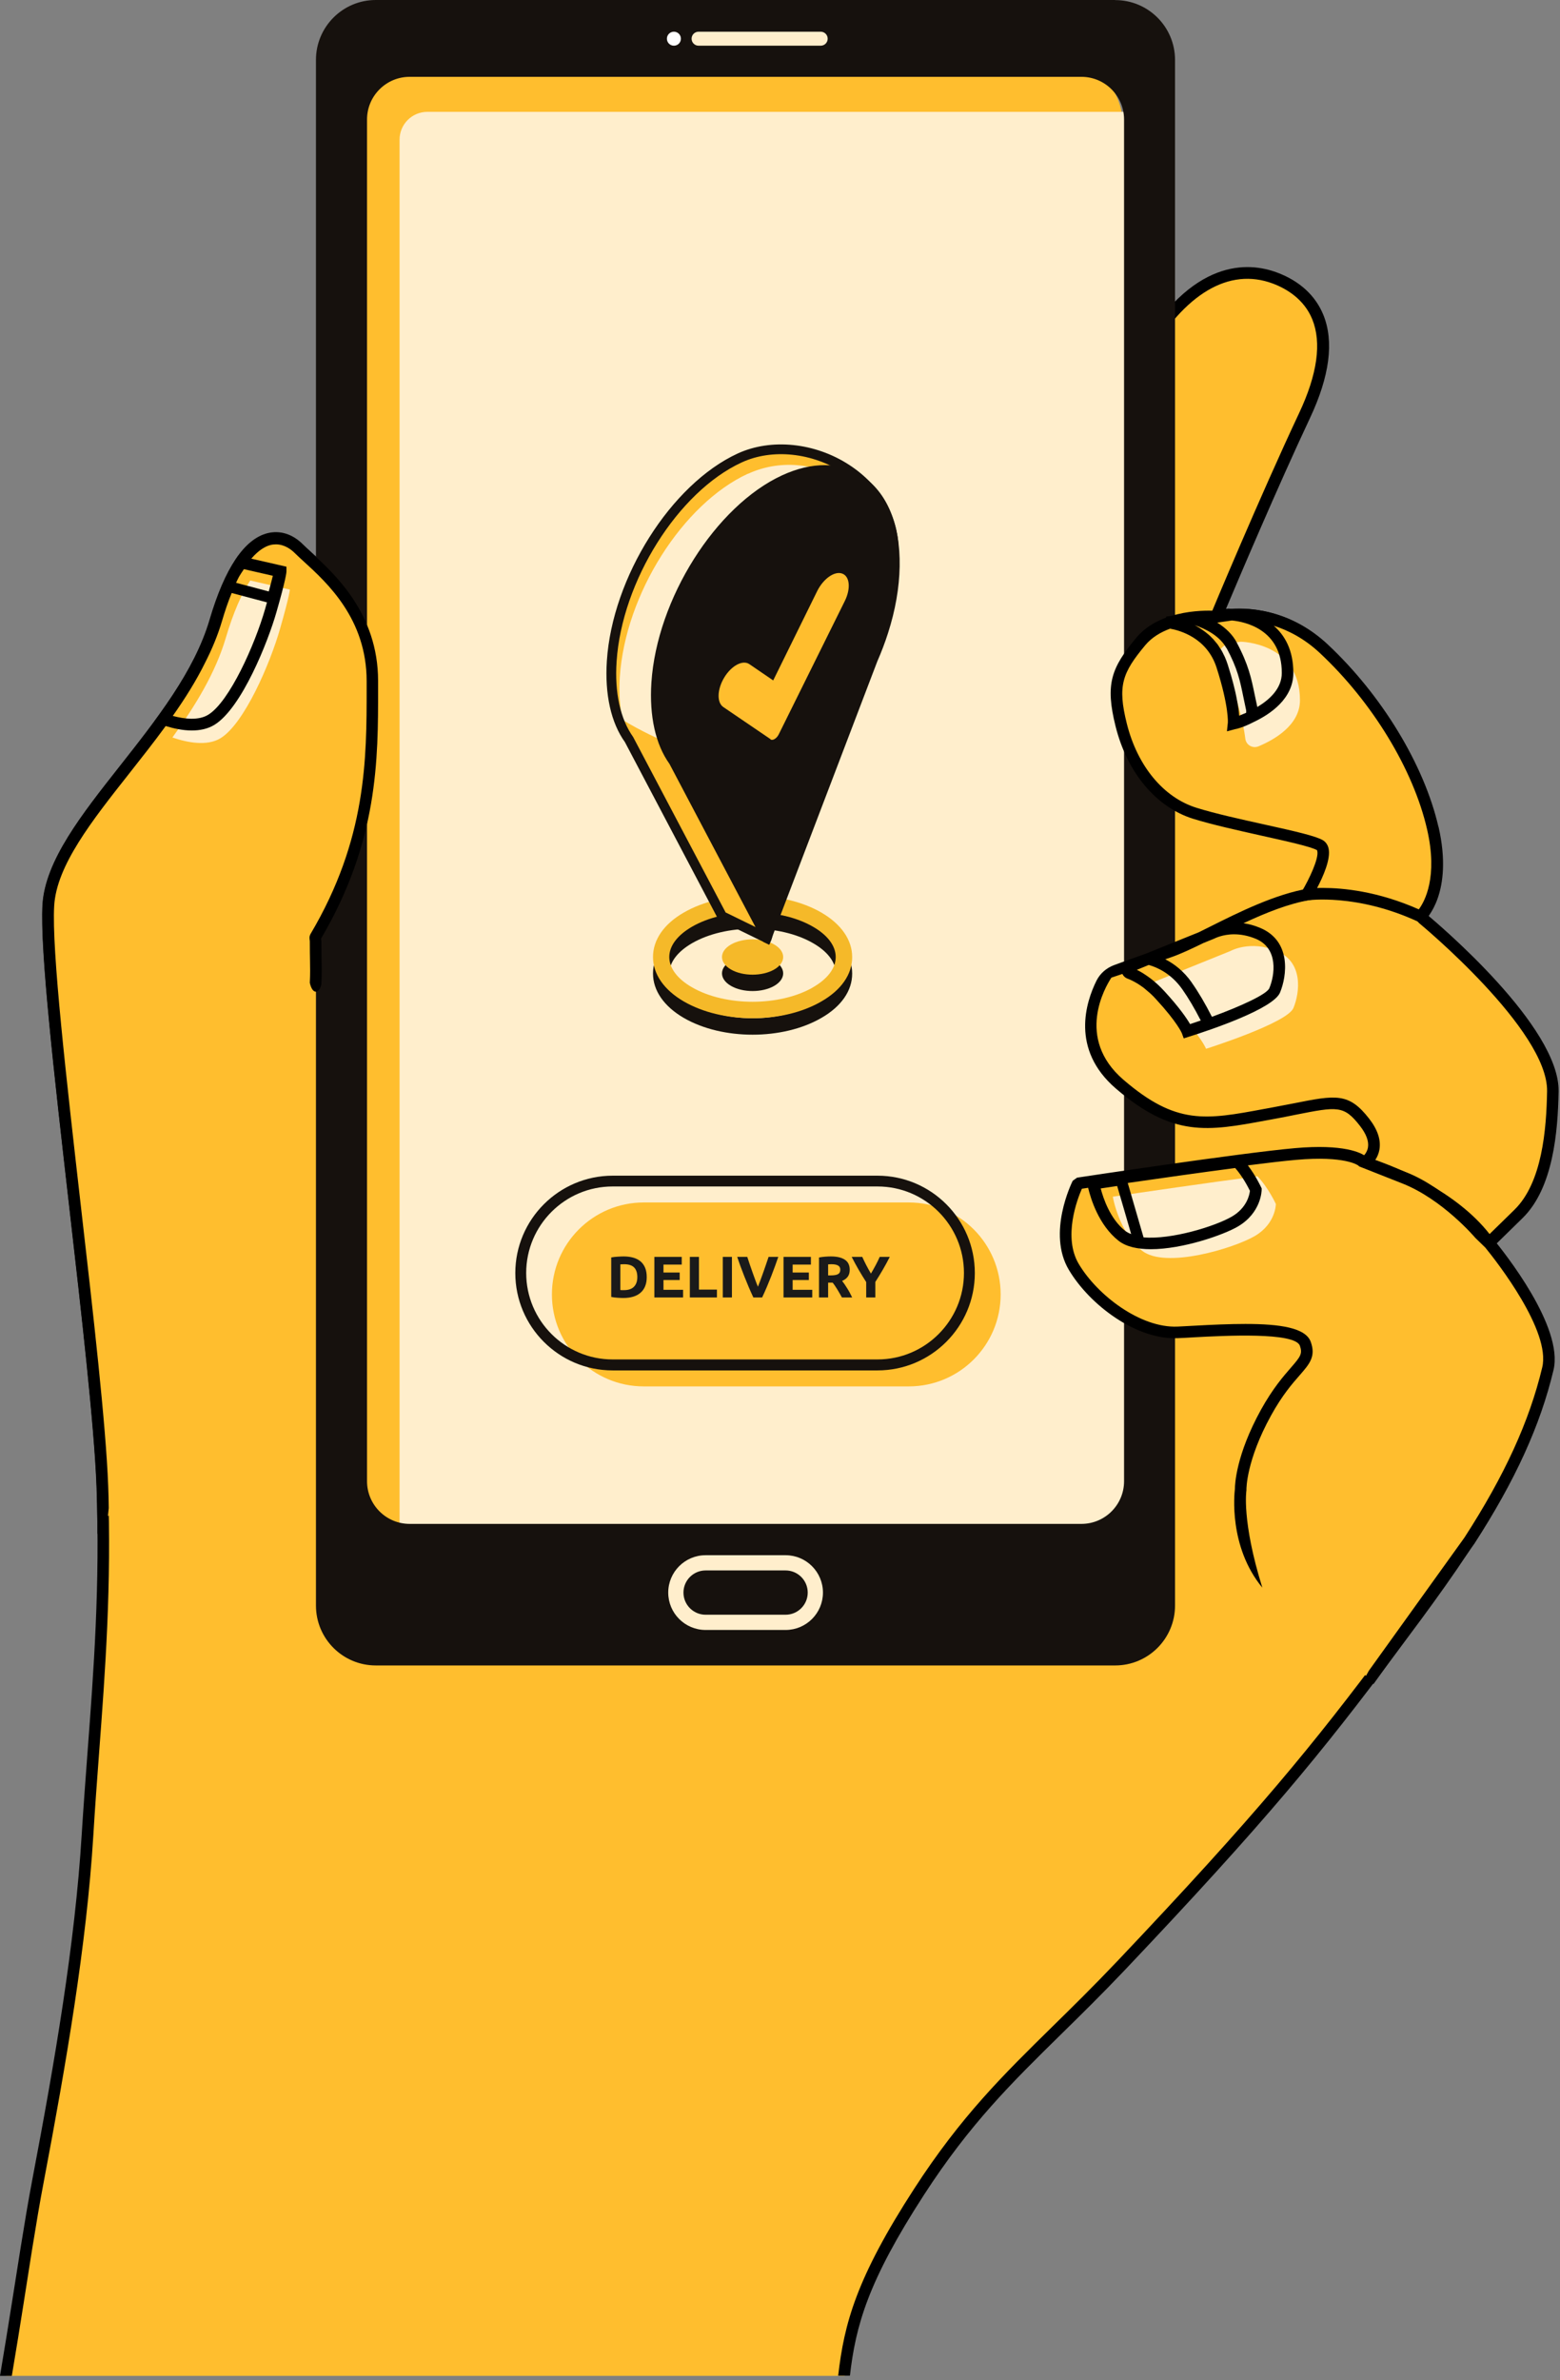
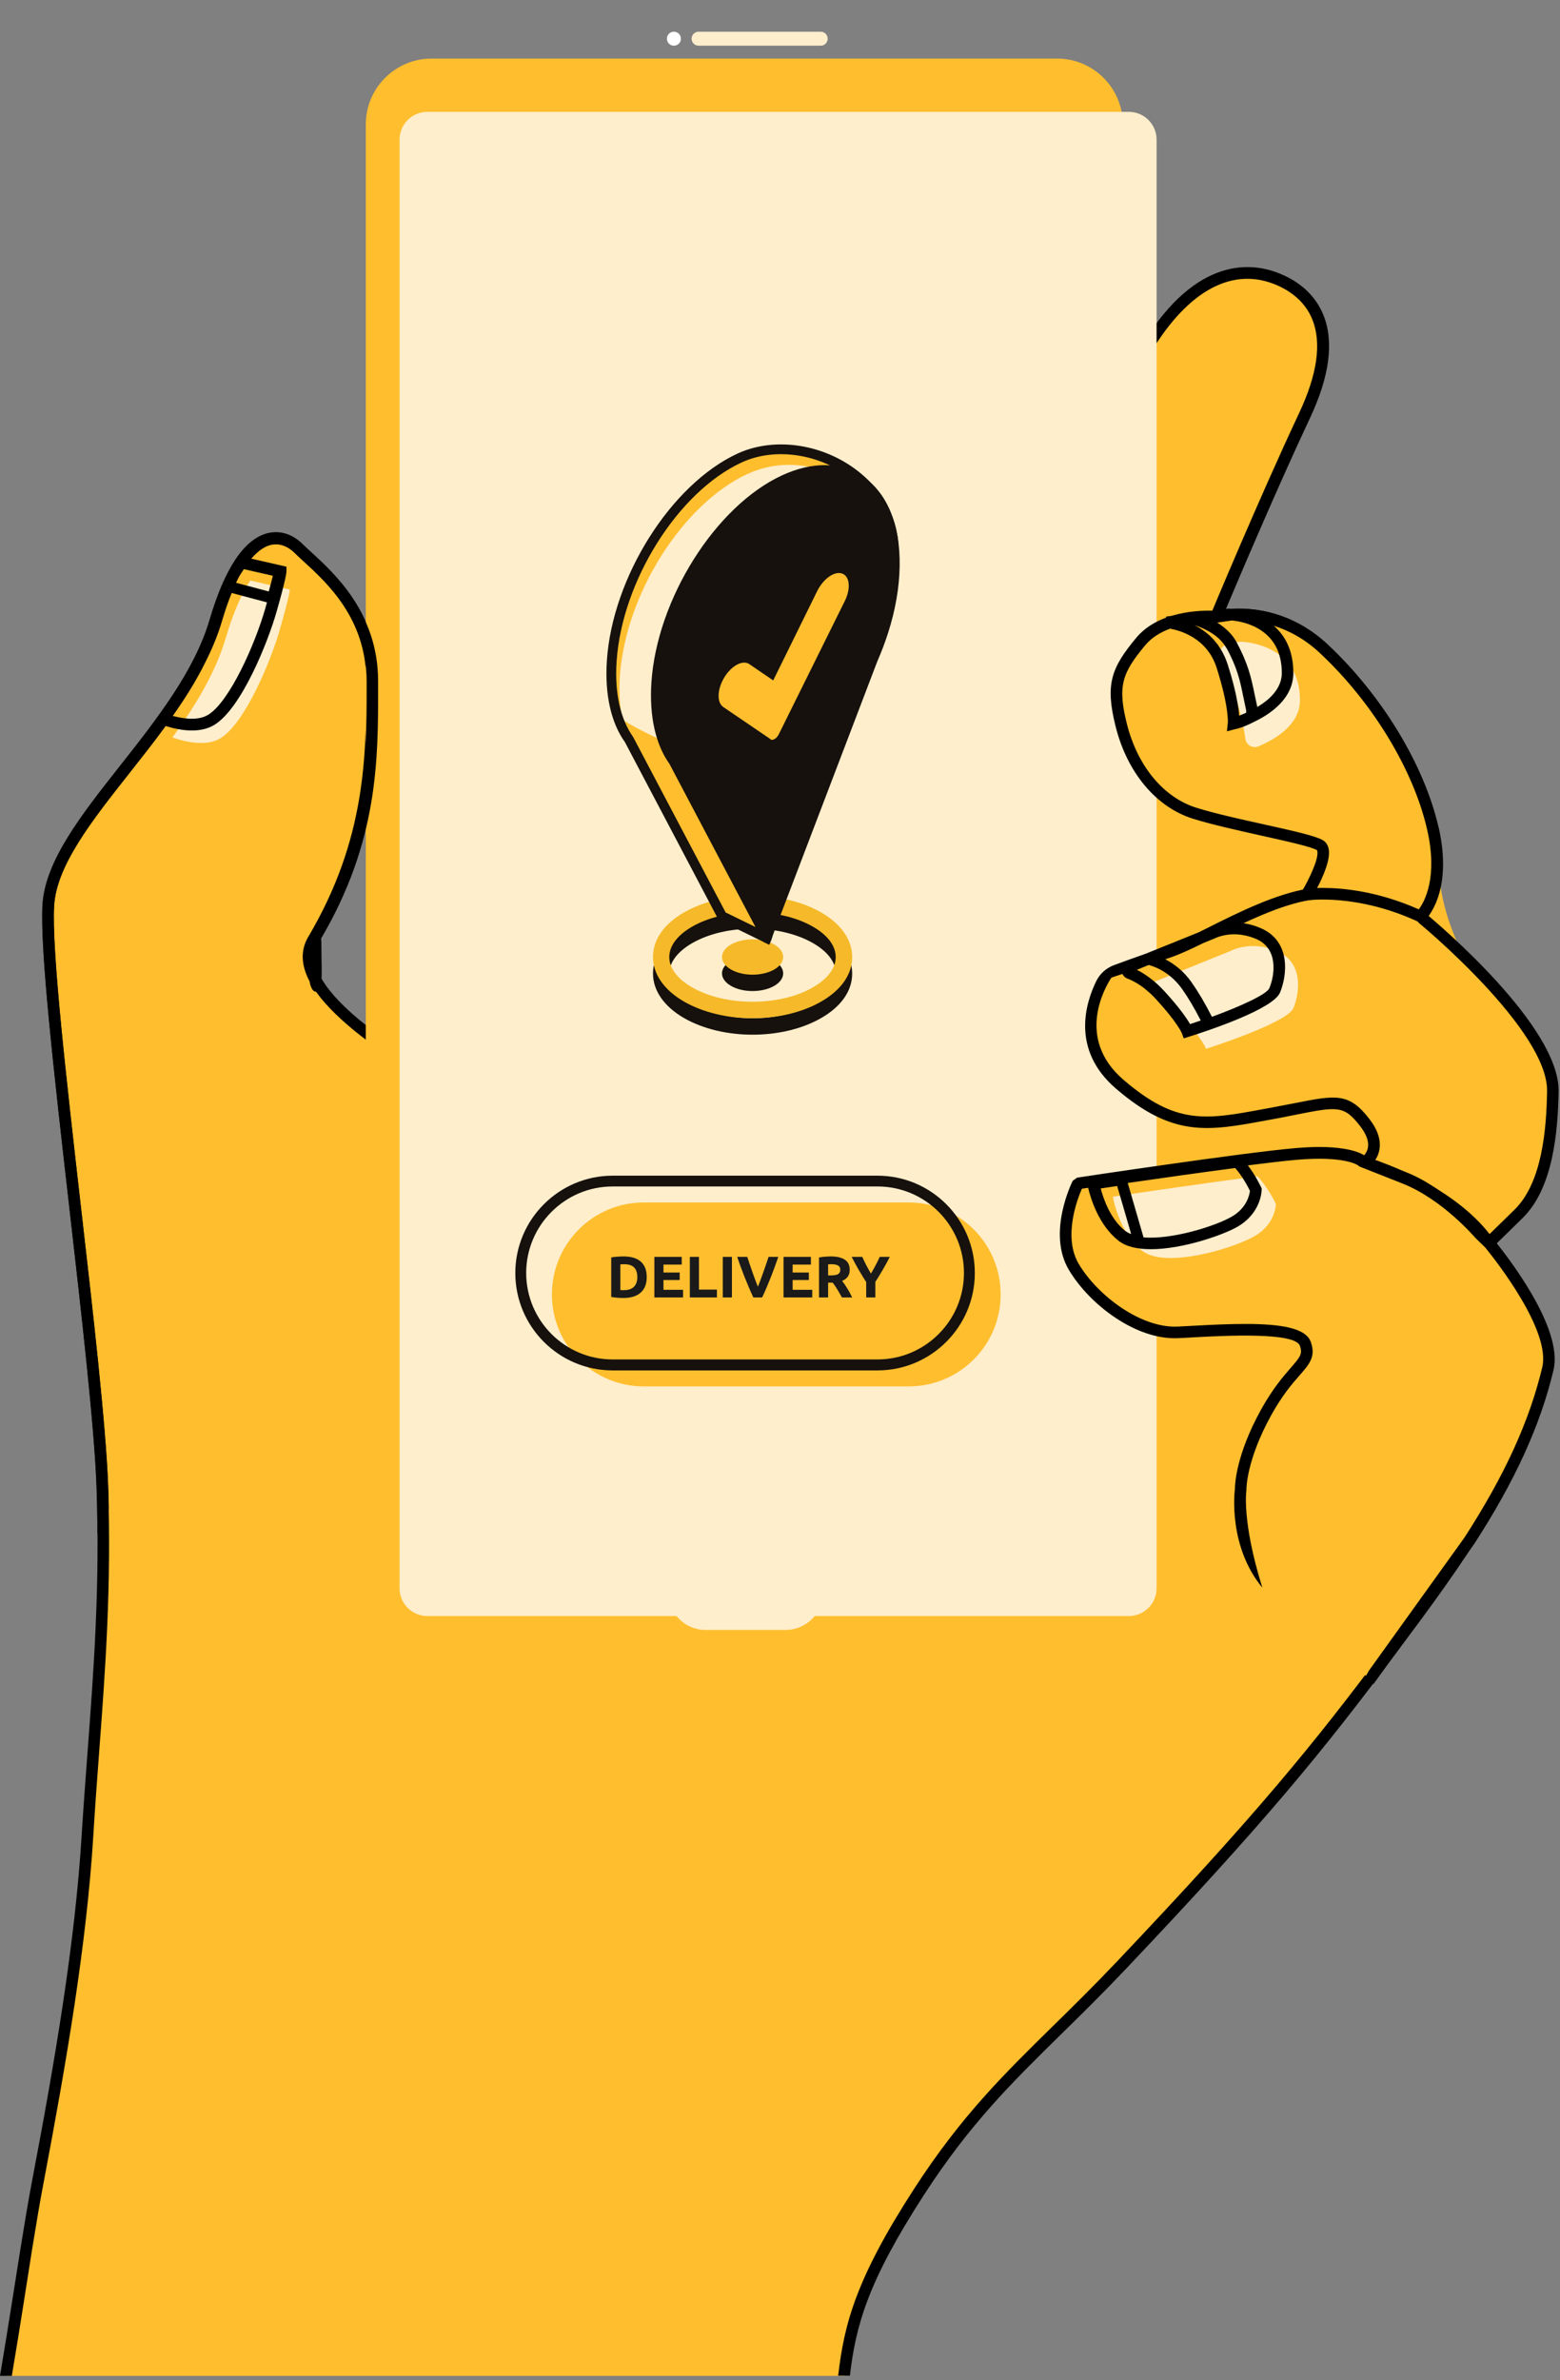
<svg xmlns="http://www.w3.org/2000/svg" width="320" height="488" viewBox="0 0 320 488" fill="none">
  <rect x="0" y="0" width="320" height="488" fill="#808080" stroke="none" />
-   <path d="M310.908 248.424C316.941 242.527 317.814 231.236 317.95 223.302C318.202 210.033 291.276 187.879 291.276 187.879C291.276 187.879 296.805 182.855 293.798 169.741C290.772 156.628 281.713 142.583 271.431 132.98C261.15 123.378 249.51 126.443 249.51 126.443C249.51 126.443 259.578 102.31 267.629 85.201C275.679 68.091 269.646 60.04 261.596 57.014C253.545 53.987 243.477 57.014 234.418 72.785C225.358 88.556 158.917 253.603 158.917 253.603C158.917 253.603 52.203 213.059 64.288 192.671C76.374 172.283 76.374 154.668 76.374 139.518C76.374 124.367 65.297 116.414 61.282 112.417C57.246 108.421 49.739 108.421 44.172 127.393C37.634 149.644 10.941 168.771 9.952 185.532C8.943 202.293 20.02 277.503 21.029 304.565C22.037 331.626 19.36 353.722 18.002 376.166C16.664 398.281 12.474 422.705 7.934 446.643C6.072 456.459 4.617 467.652 1.28 487.09H173.272C174.514 476.265 176.861 467.594 188.675 449.359C202.041 428.738 213.312 420.687 230.092 403.015C258.511 373.043 270.267 358.746 285.806 337.912C299.754 319.211 312.479 301.674 317.484 280.704C319.657 271.625 304.933 254.36 304.933 254.36L310.966 248.463L310.908 248.424Z" fill="#FFBE2E" />
+   <path d="M310.908 248.424C316.941 242.527 317.814 231.236 317.95 223.302C291.276 187.879 296.805 182.855 293.798 169.741C290.772 156.628 281.713 142.583 271.431 132.98C261.15 123.378 249.51 126.443 249.51 126.443C249.51 126.443 259.578 102.31 267.629 85.201C275.679 68.091 269.646 60.04 261.596 57.014C253.545 53.987 243.477 57.014 234.418 72.785C225.358 88.556 158.917 253.603 158.917 253.603C158.917 253.603 52.203 213.059 64.288 192.671C76.374 172.283 76.374 154.668 76.374 139.518C76.374 124.367 65.297 116.414 61.282 112.417C57.246 108.421 49.739 108.421 44.172 127.393C37.634 149.644 10.941 168.771 9.952 185.532C8.943 202.293 20.02 277.503 21.029 304.565C22.037 331.626 19.36 353.722 18.002 376.166C16.664 398.281 12.474 422.705 7.934 446.643C6.072 456.459 4.617 467.652 1.28 487.09H173.272C174.514 476.265 176.861 467.594 188.675 449.359C202.041 428.738 213.312 420.687 230.092 403.015C258.511 373.043 270.267 358.746 285.806 337.912C299.754 319.211 312.479 301.674 317.484 280.704C319.657 271.625 304.933 254.36 304.933 254.36L310.966 248.463L310.908 248.424Z" fill="#FFBE2E" />
  <path d="M311.742 249.277C318.066 243.108 318.997 231.508 319.153 223.321C319.385 210.906 297.814 191.856 292.964 187.744C294.516 185.59 297.387 179.965 294.962 169.489C292.033 156.783 283.323 142.466 272.246 132.107C264.215 124.6 255.466 124.464 251.45 124.91C254.03 118.78 262.1 99.769 268.715 85.705C272.75 77.13 273.681 70.011 271.451 64.54C269.84 60.602 266.581 57.596 262.003 55.889C256.086 53.658 244.486 52.824 233.37 72.184C224.66 87.334 164.504 236.493 158.238 252.051C148.15 248.133 71.738 217.89 64.948 198.491C64.269 196.512 64.366 194.805 65.297 193.253C77.538 172.574 77.538 154.998 77.538 139.498C77.538 125.725 68.653 117.597 63.881 113.232C63.202 112.611 62.581 112.049 62.096 111.564C59.982 109.469 57.421 108.673 54.86 109.313C50.088 110.536 46.092 116.51 42.988 127.044C39.865 137.655 32.105 147.491 24.598 157.016C16.703 167.026 9.253 176.473 8.71 185.455C8.167 194.65 11.096 220.276 14.2 247.434C16.722 269.472 19.321 292.246 19.787 304.603C20.544 324.895 19.224 342.431 17.944 359.386C17.537 364.857 17.11 370.521 16.761 376.089C15.403 398.514 11.135 423.151 6.712 446.41C5.723 451.59 5.102 455.47 4.229 460.824C3.434 465.712 1.804 476.421 0 487.09H2.425C4.171 476.789 5.8 466.023 6.576 461.212C7.449 455.877 8.07 452.017 9.059 446.856C13.482 423.519 17.77 398.805 19.147 376.244C19.477 370.696 19.903 365.051 20.311 359.58C21.591 342.567 22.91 324.972 22.154 304.526C21.688 292.072 19.089 269.258 16.547 247.182C13.599 221.323 10.534 194.592 11.077 185.61C11.581 177.385 18.798 168.209 26.46 158.509C34.103 148.81 42.018 138.8 45.258 127.743C48.983 115.056 53.231 112.223 55.423 111.661C57.712 111.059 59.516 112.417 60.389 113.29C60.913 113.814 61.534 114.377 62.252 115.036C67.062 119.44 75.132 126.831 75.132 139.537C75.132 154.746 75.132 171.972 63.221 192.089C61.941 194.262 61.747 196.687 62.678 199.325C70.263 221.013 154.862 253.371 158.451 254.728L159.538 255.136L159.964 254.05C160.624 252.401 226.484 88.906 235.388 73.386C242.973 60.176 252.11 54.763 261.111 58.139C263.846 59.167 267.474 61.282 269.181 65.452C271.14 70.263 270.228 76.743 266.484 84.696C258.511 101.631 248.443 125.744 248.346 125.997L247.415 128.228L249.743 127.607C249.859 127.587 260.859 124.813 270.558 133.853C281.325 143.902 289.763 157.753 292.576 170.013C295.369 182.176 290.462 186.968 290.423 187.007L289.395 187.938L290.462 188.811C290.733 189.024 316.941 210.732 316.708 223.283C316.573 231.042 315.719 242.003 310.016 247.57L303.187 254.244L303.905 255.097C307.882 259.772 317.872 273.429 316.204 280.393C311.102 301.81 297.697 319.773 284.719 337.174C269.394 357.718 257.735 371.976 229.102 402.161C224.291 407.224 220.004 411.434 215.853 415.508C205.824 425.362 197.152 433.859 187.55 448.68C175.619 467.09 173.156 476.401 171.934 487.051H174.339C175.542 476.75 178.005 467.769 189.548 449.96C198.995 435.372 207.589 426.953 217.521 417.195C221.692 413.102 225.999 408.873 230.829 403.791C259.539 373.509 271.257 359.212 286.621 338.59C299.734 321.015 313.275 302.838 318.513 280.937C320.53 272.479 309.414 258.085 306.427 254.399L311.684 249.258L311.742 249.277Z" fill="black" />
  <path d="M216.823 12.008H88.537C81.08 12.008 75.035 18.053 75.035 25.51V306.892C75.035 314.349 81.08 320.394 88.537 320.394H216.823C224.28 320.394 230.325 314.349 230.325 306.892V25.51C230.325 18.053 224.28 12.008 216.823 12.008Z" fill="#FFBE2E" />
  <path d="M231.547 22.93H87.664C84.514 22.93 81.961 25.483 81.961 28.633V325.613C81.961 328.762 84.514 331.316 87.664 331.316H231.547C234.697 331.316 237.25 328.762 237.25 325.613V28.633C237.25 25.483 234.697 22.93 231.547 22.93Z" fill="#FFEECC" />
-   <path d="M228.753 0H77.092C70.302 0 64.812 5.509 64.812 12.28V329.163C64.812 335.952 70.302 341.442 77.092 341.442H228.753C235.543 341.442 241.033 335.933 241.033 329.163V12.299C241.033 5.509 235.543 0.019 228.753 0.019V0ZM230.577 303.672C230.577 308.503 226.658 312.421 221.828 312.421H84.037C79.206 312.421 75.288 308.503 75.288 303.672V24.501C75.288 19.671 79.206 15.752 84.037 15.752H221.828C226.658 15.752 230.577 19.671 230.577 24.501V303.692V303.672Z" fill="#16110D" />
  <path d="M168.345 9.37H143.301C142.505 9.37 141.865 8.73 141.865 7.934C141.865 7.139 142.505 6.499 143.301 6.499H168.345C169.14 6.499 169.78 7.139 169.78 7.934C169.78 8.73 169.14 9.37 168.345 9.37Z" fill="#FFEECC" />
  <path d="M138.237 9.37C137.442 9.37 136.802 8.73 136.802 7.934C136.802 7.139 137.442 6.499 138.237 6.499C139.033 6.499 139.673 7.139 139.673 7.934C139.673 8.73 139.033 9.37 138.237 9.37Z" fill="white" />
  <path d="M161.148 334.167H144.736C140.507 334.167 137.073 330.734 137.073 326.505C137.073 322.276 140.507 318.842 144.736 318.842H161.148C165.377 318.842 168.81 322.276 168.81 326.505C168.81 330.734 165.377 334.167 161.148 334.167ZM144.736 321.965C142.234 321.965 140.197 324.002 140.197 326.505C140.197 329.007 142.234 331.044 144.736 331.044H161.148C163.65 331.044 165.687 329.007 165.687 326.505C165.687 324.002 163.65 321.965 161.148 321.965H144.736Z" fill="#FFEECC" />
  <path d="M158.82 196.997C156.375 195.581 152.399 195.581 149.935 196.997C147.491 198.413 147.491 200.702 149.935 202.118C152.379 203.535 156.356 203.535 158.82 202.118C161.264 200.702 161.264 198.413 158.82 196.997Z" fill="#16110D" />
  <path d="M168.48 190.46C160.585 185.901 148.189 185.881 140.274 190.46C136.181 192.807 133.95 196.047 133.95 199.577C133.95 203.088 136.201 206.328 140.274 208.695C144.232 210.984 149.295 212.128 154.377 212.128C159.46 212.128 164.523 210.984 168.48 208.695C172.574 206.347 174.824 203.108 174.805 199.577C174.805 196.066 172.554 192.826 168.48 190.46ZM166.812 205.785C159.964 209.742 148.81 209.742 141.962 205.785C138.955 204.058 137.306 201.847 137.306 199.577C137.306 197.307 138.955 195.115 141.962 193.369C145.396 191.391 149.877 190.401 154.377 190.401C158.878 190.401 163.379 191.391 166.793 193.369C169.8 195.096 171.449 197.307 171.449 199.577C171.449 201.847 169.8 204.058 166.793 205.785H166.812Z" fill="#16110D" />
  <path d="M158.82 193.641C156.375 192.225 152.399 192.225 149.935 193.641C147.491 195.057 147.491 197.346 149.935 198.762C152.379 200.179 156.356 200.179 158.82 198.762C161.264 197.346 161.264 195.057 158.82 193.641Z" fill="#F5B929" />
  <path d="M168.48 187.084C160.585 182.525 148.189 182.506 140.274 187.084C136.181 189.431 133.95 192.671 133.95 196.202C133.95 199.713 136.201 202.953 140.274 205.319C144.232 207.608 149.295 208.753 154.377 208.753C159.46 208.753 164.523 207.608 168.48 205.319C172.574 202.972 174.824 199.732 174.805 196.202C174.805 192.69 172.554 189.451 168.48 187.084ZM166.793 202.409C159.945 206.367 148.79 206.367 141.943 202.409C138.936 200.683 137.287 198.471 137.287 196.202C137.287 193.932 138.936 191.74 141.943 189.994C145.376 188.015 149.857 187.026 154.358 187.026C158.859 187.026 163.359 188.015 166.773 189.994C169.78 191.721 171.429 193.932 171.429 196.202C171.429 198.471 169.78 200.683 166.773 202.409H166.793Z" fill="#F5B929" />
  <path d="M151.739 93.872C138.49 99.983 126.617 118.45 125.492 135.541C125.046 142.369 126.385 147.898 129.081 151.662L148.15 187.841L157.307 192.303C158.121 190.44 171.468 126.889 172.089 124.988C173.524 120.526 183.282 117.713 183.36 113.368C183.631 97.461 164.659 87.916 151.759 93.872H151.739ZM150.071 134.629C144.852 137.229 140.856 134.047 141.186 127.549C141.516 121.147 145.939 114.027 151.021 111.603C156.065 109.197 159.945 112.262 159.751 118.489C159.557 124.813 155.231 132.049 150.071 134.629Z" fill="#FFBE2E" />
  <path d="M153.388 97.131C140.138 103.242 128.266 121.709 127.141 138.8C126.928 142.04 127.141 144.969 127.704 147.588C142.816 156.667 154.125 156.143 165.939 164.193C169.606 147.122 173.408 129.256 173.738 128.266C175.173 123.805 182.487 120.449 182.564 116.103C182.836 100.196 166.308 91.195 153.407 97.15L153.388 97.131ZM151.72 137.888C146.501 140.488 142.505 137.306 142.835 130.808C143.165 124.406 147.568 117.287 152.67 114.862C157.714 112.456 161.594 115.521 161.4 121.748C161.206 128.072 156.88 135.308 151.72 137.888Z" fill="#FFEECC" />
  <path d="M157.792 193.68L147.413 188.617L147.258 188.326L128.189 152.147C125.337 148.17 124.037 142.369 124.484 135.483C125.609 118.334 137.655 99.265 151.312 92.98C158.18 89.817 167.181 90.729 174.223 95.327C180.779 99.595 184.465 106.19 184.349 113.407C184.31 116.22 181.284 118.276 178.374 120.274C176.027 121.884 173.602 123.533 173.039 125.318C172.806 126.074 170.304 137.675 167.666 149.954C162.447 174.3 158.703 191.624 158.218 192.729L157.792 193.68ZM148.887 187.084L156.666 190.886C157.889 185.94 162.37 165.124 165.706 149.528C168.907 134.649 170.867 125.492 171.119 124.697C171.895 122.253 174.611 120.39 177.229 118.606C179.713 116.898 182.293 115.133 182.331 113.368C182.448 106.869 179.092 100.894 173.117 97.014C166.638 92.785 158.412 91.913 152.147 94.803C139.091 100.817 127.568 119.129 126.482 135.619C126.055 142.02 127.238 147.374 129.876 151.099L148.868 187.104L148.887 187.084ZM146.598 136.55C145.415 136.55 144.309 136.239 143.359 135.619C141.147 134.183 139.983 131.215 140.177 127.51C140.526 120.701 145.085 113.31 150.575 110.691C153.155 109.449 155.638 109.469 157.539 110.71C159.693 112.107 160.857 114.959 160.74 118.509C160.527 125.182 155.929 132.806 150.517 135.522C149.159 136.201 147.84 136.53 146.598 136.53V136.55ZM154.28 111.797C153.407 111.797 152.437 112.029 151.448 112.514C146.637 114.803 142.486 121.574 142.195 127.607C142.04 130.575 142.874 132.883 144.464 133.931C145.803 134.804 147.627 134.726 149.625 133.737C154.455 131.312 158.548 124.464 158.742 118.45C158.839 115.618 158.005 113.407 156.453 112.398C155.832 111.991 155.095 111.797 154.3 111.797H154.28Z" fill="#16110D" />
  <path d="M183.553 116.103C183.825 100.196 173.796 92.398 160.876 98.334C147.626 104.444 135.754 122.912 134.629 140.003C134.183 146.831 135.522 152.36 138.218 156.123L157.287 192.303L179.053 135.134C179.868 133.271 180.605 131.37 181.206 129.45C182.642 124.988 183.456 120.449 183.534 116.103H183.553Z" fill="#16110D" />
  <path d="M157.792 193.68L156.569 193.098L137.326 156.608C134.474 152.632 133.174 146.831 133.62 139.945C134.746 122.796 146.792 103.727 160.449 97.441C166.56 94.628 172.38 94.667 176.822 97.577C181.943 100.914 184.698 107.509 184.543 116.142C184.465 120.507 183.67 125.085 182.157 129.799C181.536 131.739 180.799 133.679 179.965 135.58L157.772 193.719L157.792 193.68ZM169.14 97.364C166.696 97.364 164.038 97.984 161.303 99.265C148.247 105.279 136.724 123.591 135.638 140.08C135.211 146.482 136.394 151.836 139.033 155.561L157.132 189.878L178.102 134.784C178.937 132.903 179.635 131.04 180.236 129.159C181.672 124.658 182.448 120.255 182.525 116.103C182.661 108.305 180.178 102.175 175.716 99.265C173.796 98.004 171.565 97.383 169.121 97.383L169.14 97.364Z" fill="#16110D" />
  <path d="M158.063 151.545L148.364 144.949C147.006 144.018 147.103 141.302 148.577 138.878C150.051 136.453 152.36 135.231 153.718 136.162L158.606 139.498L167.646 121.147C168.927 118.606 171.216 117.015 172.768 117.597C174.32 118.159 174.552 120.681 173.291 123.223L159.751 150.536C159.324 151.409 158.509 151.894 158.044 151.584L158.063 151.545Z" fill="#FFBE2E" />
  <path d="M291.819 188.365C291.819 188.365 290.946 187.007 289.007 186.386L286.136 185.183C286.136 185.183 278.88 181.652 268.657 183.34C258.414 185.008 246.678 192.729 239.966 195.077C233.254 197.424 227.221 199.441 227.221 199.441C227.221 199.441 217.967 212.187 229.646 222.255C241.324 232.323 248.036 230.635 260.781 228.288C273.526 225.94 275.544 224.485 279.908 230.072C284.273 235.659 279.908 238.356 279.908 238.356C279.908 238.356 297.309 243.361 305.418 254.806L311.451 248.909C317.484 243.012 318.357 231.721 318.493 223.787C318.745 210.518 291.819 188.365 291.819 188.365Z" fill="#FFBE2E" />
  <path d="M236.571 201.342C235.601 201.73 235.543 203.088 236.493 203.535C237.948 204.233 239.811 205.455 241.848 207.667C246.562 212.769 247.396 215.019 247.396 215.019C247.396 215.019 264.001 209.781 265.32 206.658C266.62 203.515 267.415 197.288 261.926 194.98C256.436 192.671 252.381 194.98 252.381 194.98L236.59 201.362L236.571 201.342Z" fill="#FFEECC" />
  <path d="M292.712 187.55C292.363 187.084 291.334 185.862 289.472 185.28L286.659 184.116C286.349 183.961 278.958 180.45 268.463 182.157C261.635 183.282 254.108 187.026 248.075 190.052C247.318 190.421 246.581 190.789 245.883 191.139L234.98 195.542C232.458 196.415 230.092 197.288 228.462 197.889C226.93 198.471 225.669 199.577 224.932 201.032C222.759 205.397 219.558 215.116 228.87 223.147C240.587 233.234 247.784 231.915 259.714 229.704L260.994 229.471C262.799 229.141 264.389 228.831 265.786 228.54C274.341 226.852 275.66 226.581 278.958 230.81C280.258 232.478 280.82 233.972 280.607 235.252C280.374 236.61 279.307 237.308 279.288 237.347L276.999 238.763L279.579 239.5C279.753 239.559 296.689 244.525 304.448 255.485L305.263 256.63L312.305 249.743C318.629 243.574 319.56 231.974 319.715 223.787C319.967 210.441 294.982 189.412 292.731 187.53L292.712 187.55ZM233.176 198.84L235.64 197.831C237.366 198.316 240.237 199.577 242.507 202.797C243.749 204.563 245.029 206.716 246.309 209.218C245.417 209.529 244.66 209.781 244.117 209.956C243.438 208.792 241.964 206.6 238.86 203.224C238.433 202.759 238.026 202.351 237.619 201.963C237.541 201.886 237.463 201.808 237.386 201.75C236.978 201.381 236.59 201.051 236.222 200.761C236.125 200.683 236.028 200.605 235.911 200.528C235.524 200.237 235.136 199.965 234.767 199.732C234.67 199.674 234.573 199.616 234.476 199.538C234.049 199.267 233.642 199.053 233.254 198.859C233.215 198.859 233.176 198.821 233.137 198.801L233.176 198.84ZM244.466 201.439C242.779 199.034 240.8 197.579 239.035 196.667C239.481 196.512 239.927 196.357 240.373 196.202C242.236 195.542 244.408 194.533 246.853 193.331L248.967 192.477L249.103 192.419C249.103 192.419 250.732 191.546 253.138 191.546C254.418 191.546 255.931 191.779 257.619 192.477C262.314 194.456 261.479 199.965 260.374 202.603C259.85 203.845 254.554 206.289 248.598 208.462C247.221 205.746 245.824 203.379 244.466 201.459V201.439ZM310.617 248.055L305.554 253.002C298.629 244.175 286.679 239.403 282.101 237.813C282.469 237.269 282.799 236.571 282.954 235.718C283.303 233.739 282.605 231.605 280.859 229.355C276.669 223.962 274.031 224.485 265.34 226.212C263.943 226.484 262.352 226.794 260.568 227.124L259.287 227.357C247.299 229.587 241.285 230.693 230.422 221.343C220.567 212.846 226.697 202.371 227.977 200.431C228.404 200.295 229.18 200.023 230.228 199.674C230.441 200.101 230.79 200.45 231.256 200.625C231.547 200.722 231.857 200.857 232.206 201.032C232.555 201.207 232.924 201.401 233.273 201.614C233.351 201.672 233.448 201.73 233.525 201.769C233.875 202.002 234.224 202.235 234.592 202.506C234.67 202.565 234.748 202.623 234.825 202.7C235.116 202.933 235.407 203.185 235.717 203.457C235.834 203.554 235.931 203.651 236.047 203.748C236.416 204.097 236.784 204.446 237.134 204.854C241.537 209.626 242.43 211.818 242.43 211.818L242.818 212.885L243.904 212.536C243.904 212.536 243.981 212.516 244.098 212.477C248.327 211.139 261.169 206.832 262.566 203.496C263.982 200.101 264.952 192.962 258.531 190.246C257.309 189.722 256.145 189.431 255.078 189.276C259.636 187.142 264.389 185.222 268.87 184.485C278.57 182.894 285.573 186.192 285.709 186.25L288.677 187.492C290.132 187.957 290.791 188.927 290.85 188.985L291.102 189.257C291.373 189.47 317.581 211.178 317.349 223.729C317.213 231.489 316.359 242.449 310.656 248.016L310.617 248.055Z" fill="black" />
  <path d="M293.895 169.741C290.869 156.628 281.81 142.583 271.528 132.98C264.428 126.346 256.668 125.764 252.556 126.035L249.607 126.443C249.607 126.443 239.035 125.473 234.01 131.506C228.986 137.539 227.977 140.565 229.975 148.616C231.993 156.666 237.017 164.213 245.068 166.735C253.118 169.256 268.23 171.759 270.733 173.272C273.255 174.785 268.017 183.398 268.017 183.398C268.017 183.398 278.279 181.827 291.373 187.879C291.373 187.879 296.902 182.855 293.895 169.741Z" fill="#FFBE2E" />
  <path d="M252.653 131.797C249.937 132.146 248.715 135.405 250.558 137.442C251.644 138.645 252.614 140.177 253.235 142.137C254.632 146.521 255.214 149.528 255.446 151.429C255.602 152.748 256.959 153.524 258.182 153C261.46 151.623 266.659 148.635 266.659 143.553C266.659 131.739 254.554 131.564 254.554 131.564L252.653 131.797Z" fill="#FFEECC" />
  <path d="M295.059 169.489C292.13 156.783 283.42 142.466 272.343 132.107C265.088 125.337 257.173 124.6 252.789 124.833C252.342 124.794 252.051 124.775 252.032 124.775H251.954L248.598 125.201C246.93 125.162 243.652 125.24 240.296 126.268L239.209 126.404V126.617C236.959 127.452 234.767 128.732 233.099 130.73C227.938 136.938 226.678 140.236 228.831 148.887C231.198 158.393 237.153 165.493 244.738 167.86C248.54 169.043 253.953 170.246 258.725 171.313C263.768 172.438 268.987 173.582 270.151 174.3C270.17 174.3 270.19 174.378 270.209 174.455C270.578 175.969 268.56 180.236 267.028 182.797L265.708 184.97L268.23 184.582C268.327 184.582 278.298 183.127 290.908 188.966L291.625 189.296L292.207 188.772C292.46 188.539 298.221 183.107 295.078 169.489H295.059ZM251.586 132.825C253.856 137.054 254.36 139.518 255.058 142.951C255.233 143.786 255.407 144.658 255.621 145.628C255.64 145.725 255.64 145.881 255.621 146.133C255.097 146.366 254.593 146.56 254.185 146.734C254.185 146.598 254.166 146.443 254.147 146.307C254.147 146.21 254.147 146.113 254.127 146.016C254.127 145.861 254.088 145.667 254.069 145.493C254.069 145.357 254.03 145.24 254.011 145.105C253.991 144.911 253.953 144.697 253.914 144.484C253.894 144.329 253.875 144.193 253.836 144.038C253.797 143.824 253.739 143.572 253.7 143.339C253.662 143.165 253.642 143.01 253.603 142.816C253.545 142.563 253.487 142.272 253.429 142.001C253.39 141.807 253.351 141.632 253.293 141.419C253.215 141.108 253.138 140.779 253.06 140.468C253.002 140.274 252.963 140.08 252.905 139.867C252.808 139.518 252.692 139.13 252.595 138.742C252.536 138.528 252.478 138.354 252.42 138.14C252.245 137.539 252.051 136.899 251.838 136.239C251.663 135.696 251.469 135.192 251.256 134.707C251.198 134.552 251.12 134.435 251.043 134.28C250.888 133.95 250.732 133.62 250.558 133.329C250.48 133.213 250.403 133.097 250.325 132.98C250.131 132.689 249.956 132.379 249.762 132.107C249.665 131.972 249.568 131.875 249.471 131.758C249.277 131.525 249.083 131.273 248.889 131.06C248.792 130.943 248.676 130.846 248.579 130.749C248.385 130.536 248.172 130.323 247.958 130.148C247.861 130.051 247.745 129.973 247.648 129.896C247.434 129.721 247.221 129.527 246.988 129.372C246.891 129.294 246.775 129.236 246.678 129.159C246.445 129.003 246.232 128.848 245.999 128.693C245.902 128.635 245.805 128.577 245.689 128.519C245.475 128.383 245.242 128.247 245.029 128.15C247.338 128.926 250.228 130.381 251.586 132.903V132.825ZM253.681 131.7C252.847 130.129 251.469 128.751 249.685 127.646L252.633 127.219C252.633 127.219 252.73 127.219 252.789 127.219C255.31 127.471 262.934 128.984 262.934 137.966C262.934 141.147 260.432 143.436 257.91 144.949C257.716 144.057 257.541 143.242 257.386 142.486C256.668 139.013 256.106 136.259 253.681 131.719V131.7ZM291.063 186.444C282.624 182.7 275.447 182.04 271.392 182.04C270.946 182.04 270.539 182.04 270.17 182.06C271.412 179.713 273.041 176.046 272.517 173.893C272.343 173.175 271.935 172.612 271.373 172.263C269.937 171.41 265.825 170.459 259.229 169.004C254.496 167.957 249.142 166.773 245.436 165.609C238.647 163.495 233.312 157.035 231.139 148.344C229.199 140.585 230.208 137.946 234.922 132.282C236.28 130.652 238.123 129.585 240.024 128.887C242.061 129.256 247.609 130.769 249.568 136.918C252.11 144.872 251.877 148.209 251.857 148.228L251.702 149.702V149.935L253.274 149.508C253.642 149.45 254.981 149.159 257.115 148.053C260.626 146.404 265.282 143.223 265.301 137.966C265.301 133.252 263.536 130.245 261.285 128.286C264.273 129.236 267.551 130.905 270.713 133.853C281.48 143.902 289.918 157.753 292.731 170.013C295.001 179.829 292.227 184.834 291.043 186.425L291.063 186.444Z" fill="black" />
-   <path d="M64.036 192.865C76.122 172.477 76.122 154.862 76.122 139.712C76.122 124.561 65.045 116.608 61.029 112.611C56.994 108.615 49.487 108.615 43.919 127.587C37.382 149.838 10.689 168.966 9.699 185.726C8.691 202.487 19.768 277.697 20.776 304.759C20.873 307.203 20.912 309.608 20.912 311.975C30.941 303.032 47.838 284.603 58.022 254.864C64.288 236.591 61.282 213.603 64.327 201.769C63.202 198.355 64.055 192.865 64.055 192.865H64.036Z" fill="#FFBE2E" />
  <path d="M46.306 130.808C44.21 137.908 40.078 144.697 35.364 151.196C38.352 152.224 42.465 153.058 45.258 151.332C50.147 148.306 55.423 135.987 57.441 128.926C59.458 121.884 59.458 120.875 59.458 120.875L51.33 119.013C49.584 121.671 47.877 125.512 46.306 130.808Z" fill="#FFEECC" />
  <path d="M65.898 192.943C65.898 192.749 65.898 192.593 65.86 192.419C77.577 172.496 77.577 155.774 77.557 141.031V139.595C77.557 125.822 68.672 117.694 63.9 113.329C63.221 112.708 62.62 112.146 62.116 111.661C60.001 109.566 57.441 108.77 54.88 109.41C52.746 109.954 50.748 111.467 48.944 113.911H48.886L48.439 114.59C48.187 114.959 47.954 115.366 47.722 115.773C45.995 118.644 44.424 122.427 43.046 127.141C42.193 130.032 40.99 132.883 39.535 135.677C37.266 139.964 34.647 143.805 32.513 146.734L31.562 148.034H31.62C29.37 151.118 26.984 154.125 24.637 157.113C16.741 167.123 9.292 176.57 8.749 185.552C8.206 194.747 11.135 220.392 14.239 247.531C16.761 269.549 19.36 292.343 19.826 304.681C19.903 306.834 19.942 309.123 19.962 311.859V314.497L21.94 312.751L22.309 309.182C22.29 307.533 22.251 306.039 22.192 304.603C21.727 292.169 19.127 269.336 16.586 247.26C13.637 221.401 10.572 194.669 11.116 185.687C11.601 177.462 18.836 168.287 26.499 158.587C29.021 155.386 31.582 152.147 33.987 148.849C35.636 149.353 37.498 149.76 39.341 149.76C40.99 149.76 42.6 149.45 43.997 148.596C49.603 145.124 54.977 131.545 56.703 125.512C58.624 118.819 58.76 117.403 58.76 117.131V116.181L51.543 114.532C53.114 112.708 54.492 111.991 55.481 111.738C55.869 111.641 56.238 111.603 56.606 111.603C58.352 111.603 59.73 112.65 60.447 113.368C60.971 113.892 61.592 114.454 62.31 115.114C67.14 119.517 75.21 126.908 75.21 139.634V141.07C75.21 155.58 75.229 172.011 63.706 191.468C63.396 191.992 63.493 192.496 63.532 192.768C63.532 192.826 63.551 192.904 63.551 192.981C63.551 194.786 63.571 195.969 63.59 196.958C63.609 198.471 63.648 199.48 63.551 201.498C64.114 204.02 65.452 203.651 65.879 201.963L65.918 201.711C66.015 199.538 65.996 198.433 65.957 196.9C65.957 195.93 65.918 194.747 65.918 192.962L65.898 192.943ZM54.395 124.813C52.28 132.204 47.062 143.844 42.736 146.521C40.777 147.743 37.906 147.433 35.442 146.773C37.944 143.223 40.234 139.595 42.077 135.851C43.454 133.155 44.657 130.303 45.529 127.355C46.15 125.24 46.81 123.3 47.528 121.574L54.763 123.494C54.647 123.902 54.531 124.348 54.395 124.813ZM55.151 121.263L48.42 119.479C48.614 119.052 48.827 118.644 49.021 118.256C49.312 117.771 49.584 117.345 49.914 116.86C49.953 116.802 49.991 116.743 50.03 116.685L55.966 118.043C55.83 118.625 55.578 119.614 55.132 121.244L55.151 121.263Z" fill="black" />
  <path d="M301.403 315.932C308.658 304.739 314.516 293.294 317.543 280.607C319.541 272.226 307.183 256.901 305.244 254.573C305.088 254.573 304.991 254.573 304.991 254.573C304.991 254.573 296.727 244.932 288.114 241.537L279.501 238.142C279.501 238.142 276.979 235.64 265.747 236.649C254.515 237.657 221.11 242.682 221.11 242.682C221.11 242.682 216.086 252.75 220.276 259.792C224.466 266.834 233.7 273.546 241.576 273.216C249.471 272.886 266.232 271.373 267.745 275.563C269.258 279.753 265.068 279.928 259.695 289.666C254.321 299.405 254.496 305.438 254.496 305.438C254.496 305.438 252.323 320.2 265.068 331.781C277.794 343.343 281.247 343.964 281.247 343.964L301.383 315.952L301.403 315.932Z" fill="#FFBE2E" />
  <path d="M261.712 246.833C261.712 246.833 260.16 243.458 257.929 241.149C247.415 242.527 234.301 244.447 228.268 245.339C228.268 245.339 229.49 252.633 234.263 256.416C239.035 260.199 253.138 255.912 257.425 253.39C261.712 250.868 261.712 246.853 261.712 246.853V246.833Z" fill="#FFEECC" />
  <path d="M306.175 253.759L305.787 253.293H305.515C303.75 251.334 296.378 243.458 288.56 240.373L280.102 237.037C279.21 236.358 275.699 234.495 265.631 235.388C254.476 236.377 221.265 241.382 220.935 241.44L220.043 242.08C219.83 242.507 214.767 252.808 219.248 260.335C223.516 267.513 233.079 274.748 241.634 274.341C242.624 274.302 243.749 274.244 244.971 274.166C251.14 273.837 265.611 273.061 266.64 275.893C267.221 277.522 266.775 278.124 264.816 280.374C263.245 282.178 261.091 284.642 258.667 289.007C253.526 298.318 253.312 304.371 253.312 305.282C253.215 306.097 251.974 317.038 258.938 325.496C254.651 311.723 255.679 305.554 255.679 305.535V305.438V305.341C255.679 305.282 255.621 299.443 260.742 290.171C263.031 286.019 265.088 283.672 266.601 281.945C268.618 279.637 269.957 278.104 268.87 275.098C267.842 272.226 262.624 271.431 255.466 271.431C252.245 271.431 248.637 271.586 244.835 271.8C243.632 271.858 242.507 271.916 241.518 271.974C233.933 272.285 225.106 265.553 221.285 259.132C218.006 253.623 220.994 245.824 221.925 243.71C222.235 243.671 222.681 243.594 223.205 243.516C223.729 245.708 225.358 251.159 229.452 254.379C231.042 255.621 233.409 256.106 236.067 256.106C242.624 256.106 250.985 253.177 253.933 251.45C258.744 248.618 258.802 244.079 258.802 243.885V243.632L258.686 243.4C258.628 243.283 257.6 241.052 255.97 238.918C259.927 238.414 263.4 238.007 265.825 237.793C276.029 236.881 278.628 238.957 278.628 238.957L278.803 239.132L287.649 242.624C295.893 245.863 302.547 253.681 302.625 253.778L304.681 255.776C307.203 258.88 318.125 272.905 316.359 280.316C313.721 291.393 308.638 302.489 300.394 315.234L280.801 342.509L279.637 344.585C280.393 344.953 280.82 345.07 280.995 345.109L281.751 345.244L302.334 316.611L302.373 316.573C310.792 303.575 315.971 292.227 318.668 280.878C320.782 272.052 308.6 256.785 306.136 253.797L306.175 253.759ZM230.829 252.362C227.725 249.918 226.309 245.669 225.785 243.652L229.161 243.147C230.15 246.523 231.198 250.092 232.032 253.002C231.566 252.827 231.159 252.614 230.829 252.362ZM256.397 244.117C256.319 244.913 255.795 247.59 252.73 249.394C249.258 251.431 240.237 254.185 234.573 253.681C233.681 250.597 232.478 246.426 231.333 242.527C237.91 241.576 246.251 240.393 253.371 239.462C254.903 241.188 256.028 243.4 256.397 244.137V244.117Z" fill="black" />
  <path d="M186.405 284.234H132.068C121.651 284.234 113.213 275.796 113.213 265.379C113.213 254.961 121.651 246.523 132.068 246.523H186.405C196.822 246.523 205.261 254.961 205.261 265.379C205.261 275.796 196.822 284.234 186.405 284.234Z" fill="#FFBE2E" />
  <path d="M180.003 280.956H125.667C114.648 280.956 105.705 271.994 105.705 260.994C105.705 249.995 114.668 241.033 125.667 241.033H180.003C191.022 241.033 199.965 249.995 199.965 260.994C199.965 271.994 191.003 280.956 180.003 280.956ZM125.667 243.244C115.89 243.244 107.936 251.198 107.936 260.975C107.936 270.752 115.89 278.706 125.667 278.706H180.003C189.781 278.706 197.734 270.752 197.734 260.975C197.734 251.198 189.781 243.244 180.003 243.244H125.667Z" fill="#16110D" />
  <path d="M127.252 264.476C127.34 264.484 127.44 264.492 127.552 264.5C127.672 264.5 127.812 264.5 127.972 264.5C128.908 264.5 129.6 264.264 130.048 263.792C130.504 263.32 130.732 262.668 130.732 261.836C130.732 260.964 130.516 260.304 130.084 259.856C129.652 259.408 128.968 259.184 128.032 259.184C127.904 259.184 127.772 259.188 127.636 259.196C127.5 259.196 127.372 259.204 127.252 259.22V264.476ZM132.664 261.836C132.664 262.556 132.552 263.184 132.328 263.72C132.104 264.256 131.784 264.7 131.368 265.052C130.96 265.404 130.46 265.668 129.868 265.844C129.276 266.02 128.612 266.108 127.876 266.108C127.54 266.108 127.148 266.092 126.7 266.06C126.252 266.036 125.812 265.98 125.38 265.892V257.792C125.812 257.712 126.26 257.66 126.724 257.636C127.196 257.604 127.6 257.588 127.936 257.588C128.648 257.588 129.292 257.668 129.868 257.828C130.452 257.988 130.952 258.24 131.368 258.584C131.784 258.928 132.104 259.368 132.328 259.904C132.552 260.44 132.664 261.084 132.664 261.836ZM134.228 266V257.684H139.844V259.256H136.1V260.888H139.424V262.424H136.1V264.428H140.12V266H134.228ZM147.061 264.392V266H141.505V257.684H143.377V264.392H147.061ZM148.267 257.684H150.139V266H148.267V257.684ZM154.536 266C154.208 265.304 153.884 264.58 153.564 263.828C153.244 263.076 152.94 262.332 152.652 261.596C152.364 260.86 152.096 260.156 151.848 259.484C151.608 258.812 151.4 258.212 151.224 257.684H153.288C153.448 258.164 153.62 258.684 153.804 259.244C153.996 259.796 154.188 260.348 154.38 260.9C154.58 261.452 154.772 261.98 154.956 262.484C155.14 262.988 155.312 263.424 155.472 263.792C155.624 263.424 155.792 262.988 155.976 262.484C156.168 261.98 156.36 261.452 156.552 260.9C156.752 260.348 156.944 259.796 157.128 259.244C157.32 258.684 157.496 258.164 157.656 257.684H159.648C159.464 258.212 159.252 258.812 159.012 259.484C158.772 260.156 158.508 260.86 158.22 261.596C157.932 262.332 157.628 263.076 157.308 263.828C156.988 264.58 156.664 265.304 156.336 266H154.536ZM160.724 266V257.684H166.34V259.256H162.596V260.888H165.92V262.424H162.596V264.428H166.616V266H160.724ZM170.437 257.588C171.685 257.588 172.641 257.812 173.305 258.26C173.969 258.7 174.301 259.388 174.301 260.324C174.301 260.908 174.165 261.384 173.893 261.752C173.629 262.112 173.245 262.396 172.741 262.604C172.909 262.812 173.085 263.052 173.269 263.324C173.453 263.588 173.633 263.868 173.809 264.164C173.993 264.452 174.169 264.756 174.337 265.076C174.505 265.388 174.661 265.696 174.805 266H172.705C172.553 265.728 172.397 265.452 172.237 265.172C172.085 264.892 171.925 264.62 171.757 264.356C171.597 264.092 171.437 263.844 171.277 263.612C171.117 263.372 170.957 263.156 170.797 262.964H169.873V266H168.001V257.804C168.409 257.724 168.829 257.668 169.261 257.636C169.701 257.604 170.093 257.588 170.437 257.588ZM170.545 259.184C170.409 259.184 170.285 259.188 170.173 259.196C170.069 259.204 169.969 259.212 169.873 259.22V261.476H170.401C171.105 261.476 171.609 261.388 171.913 261.212C172.217 261.036 172.369 260.736 172.369 260.312C172.369 259.904 172.213 259.616 171.901 259.448C171.597 259.272 171.145 259.184 170.545 259.184ZM178.654 261.104C178.99 260.536 179.31 259.968 179.614 259.4C179.918 258.832 180.198 258.26 180.454 257.684H182.518C182.062 258.58 181.59 259.448 181.102 260.288C180.614 261.128 180.098 261.972 179.554 262.82V266H177.682V262.844C177.138 261.996 176.618 261.148 176.122 260.3C175.634 259.452 175.162 258.58 174.706 257.684H176.878C177.134 258.26 177.41 258.832 177.706 259.4C178.002 259.968 178.318 260.536 178.654 261.104Z" fill="#1A1A1A" />
</svg>